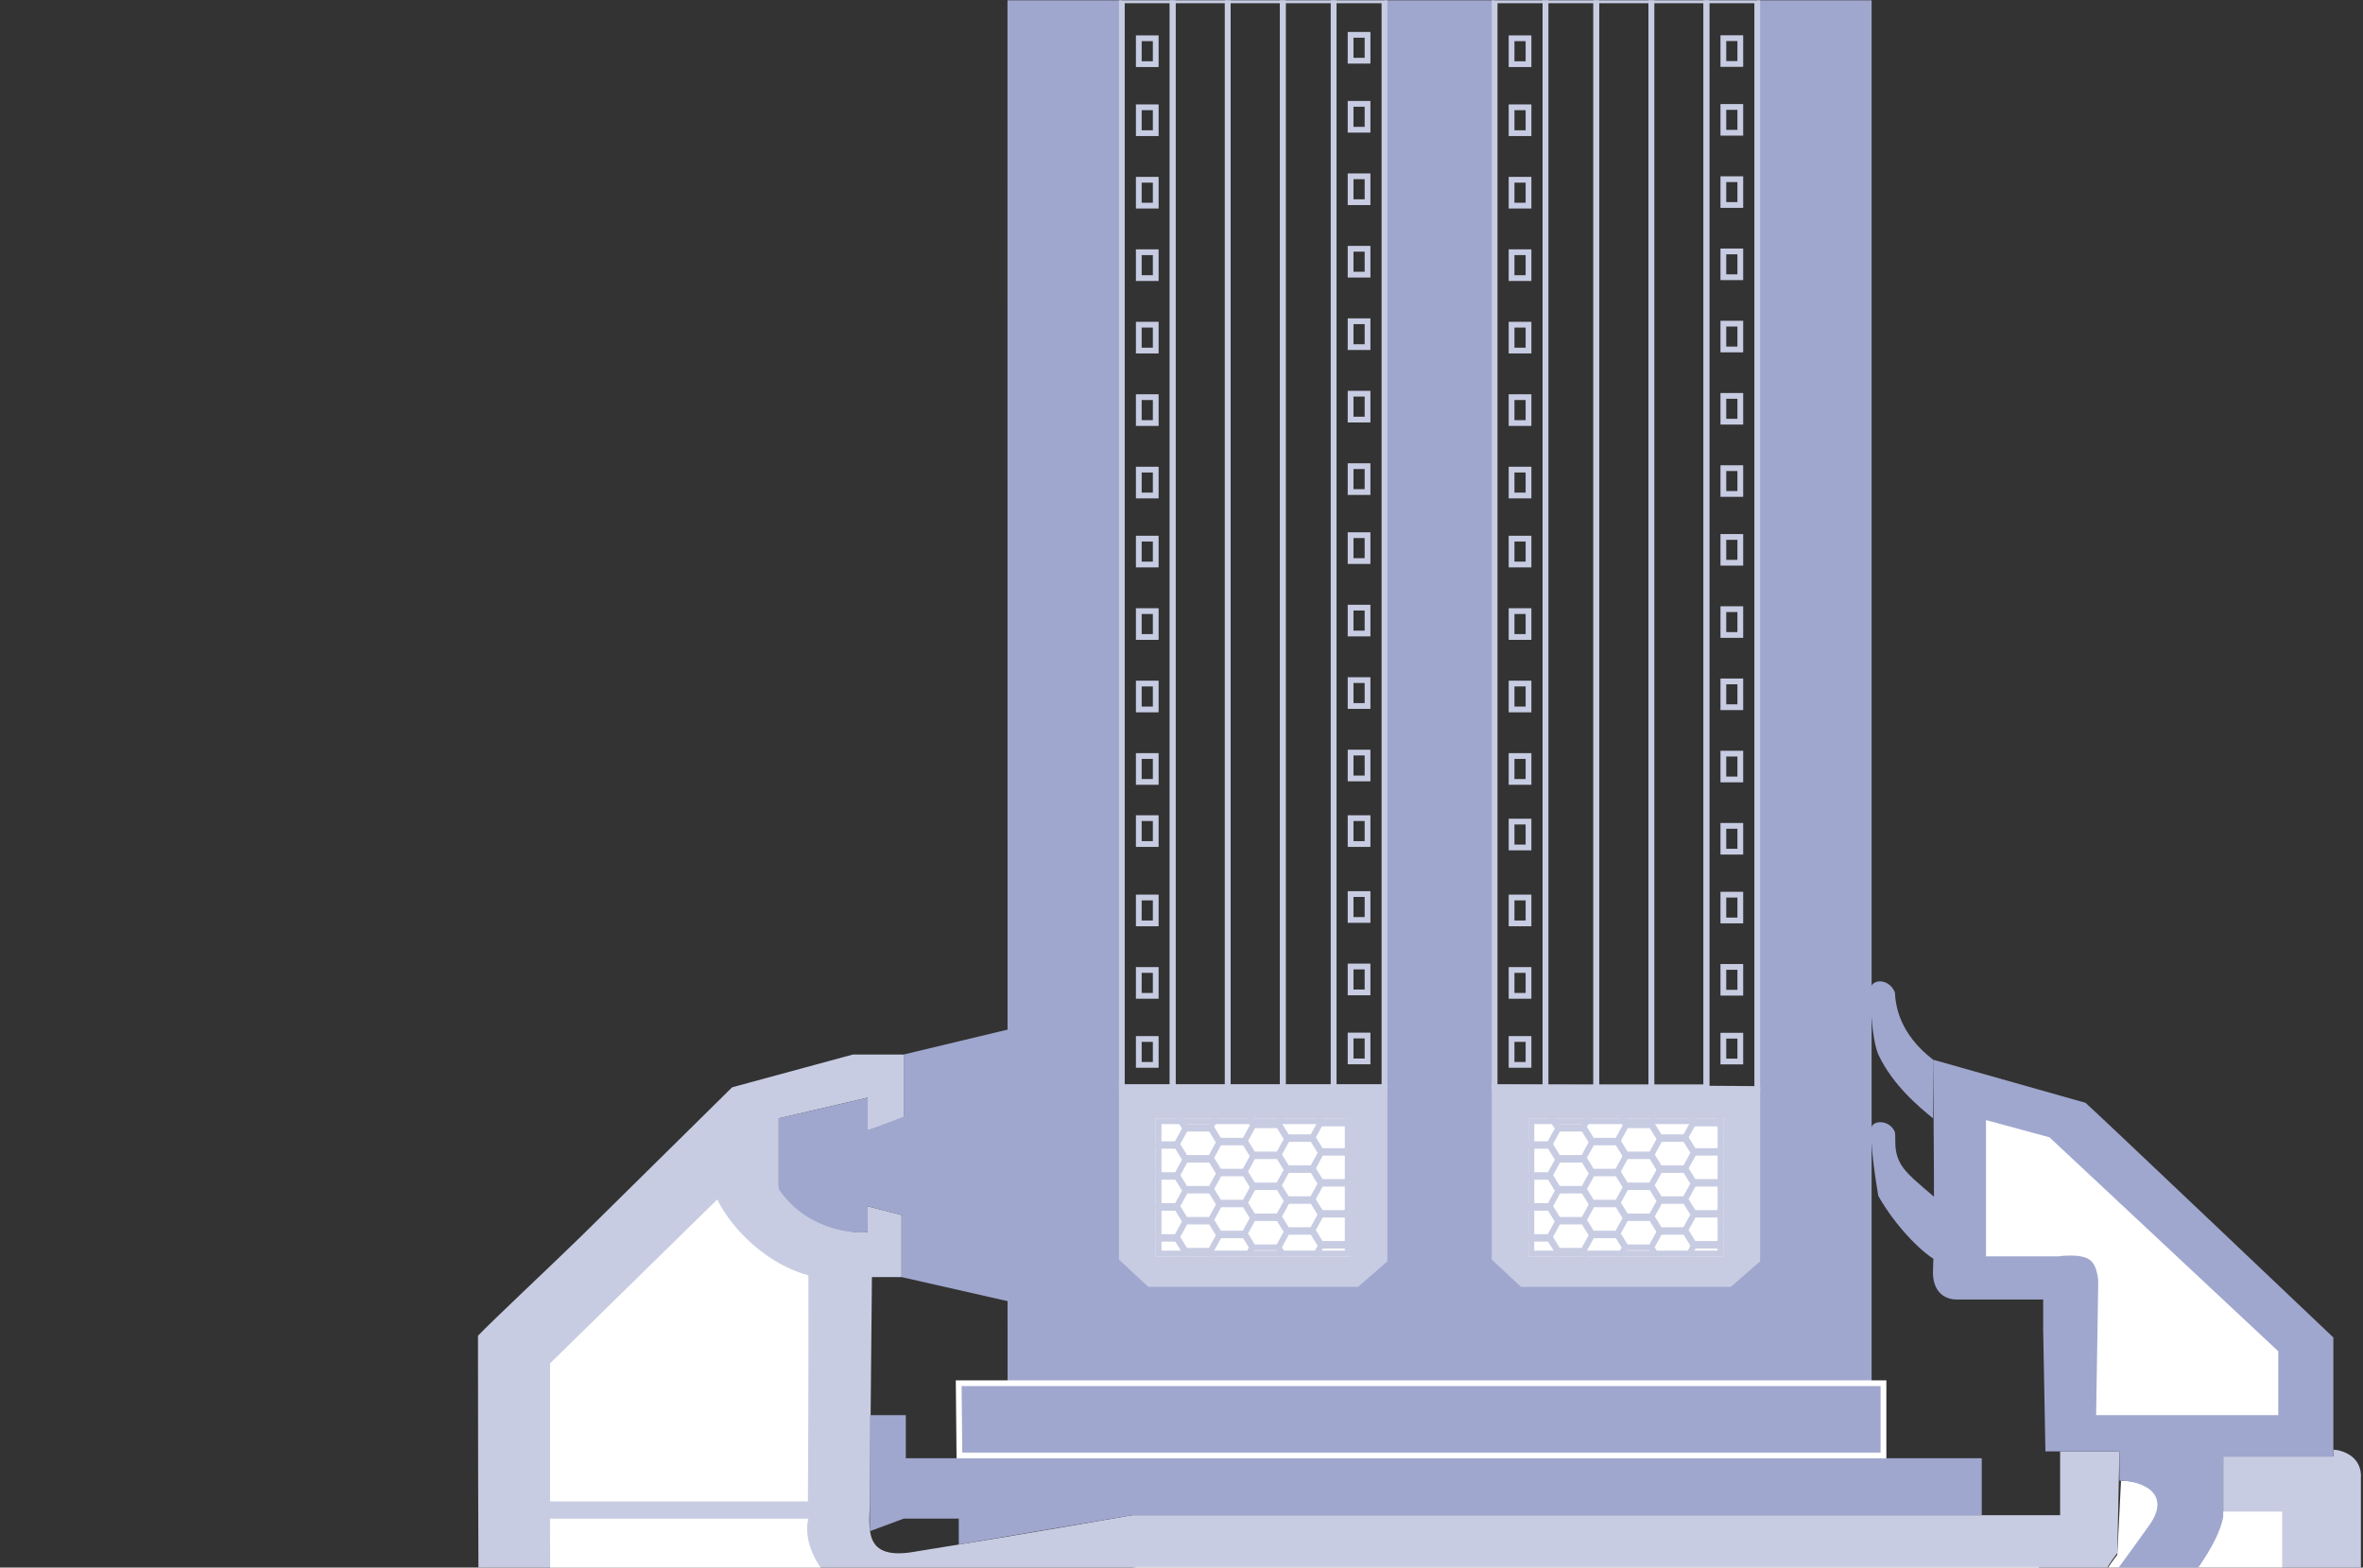
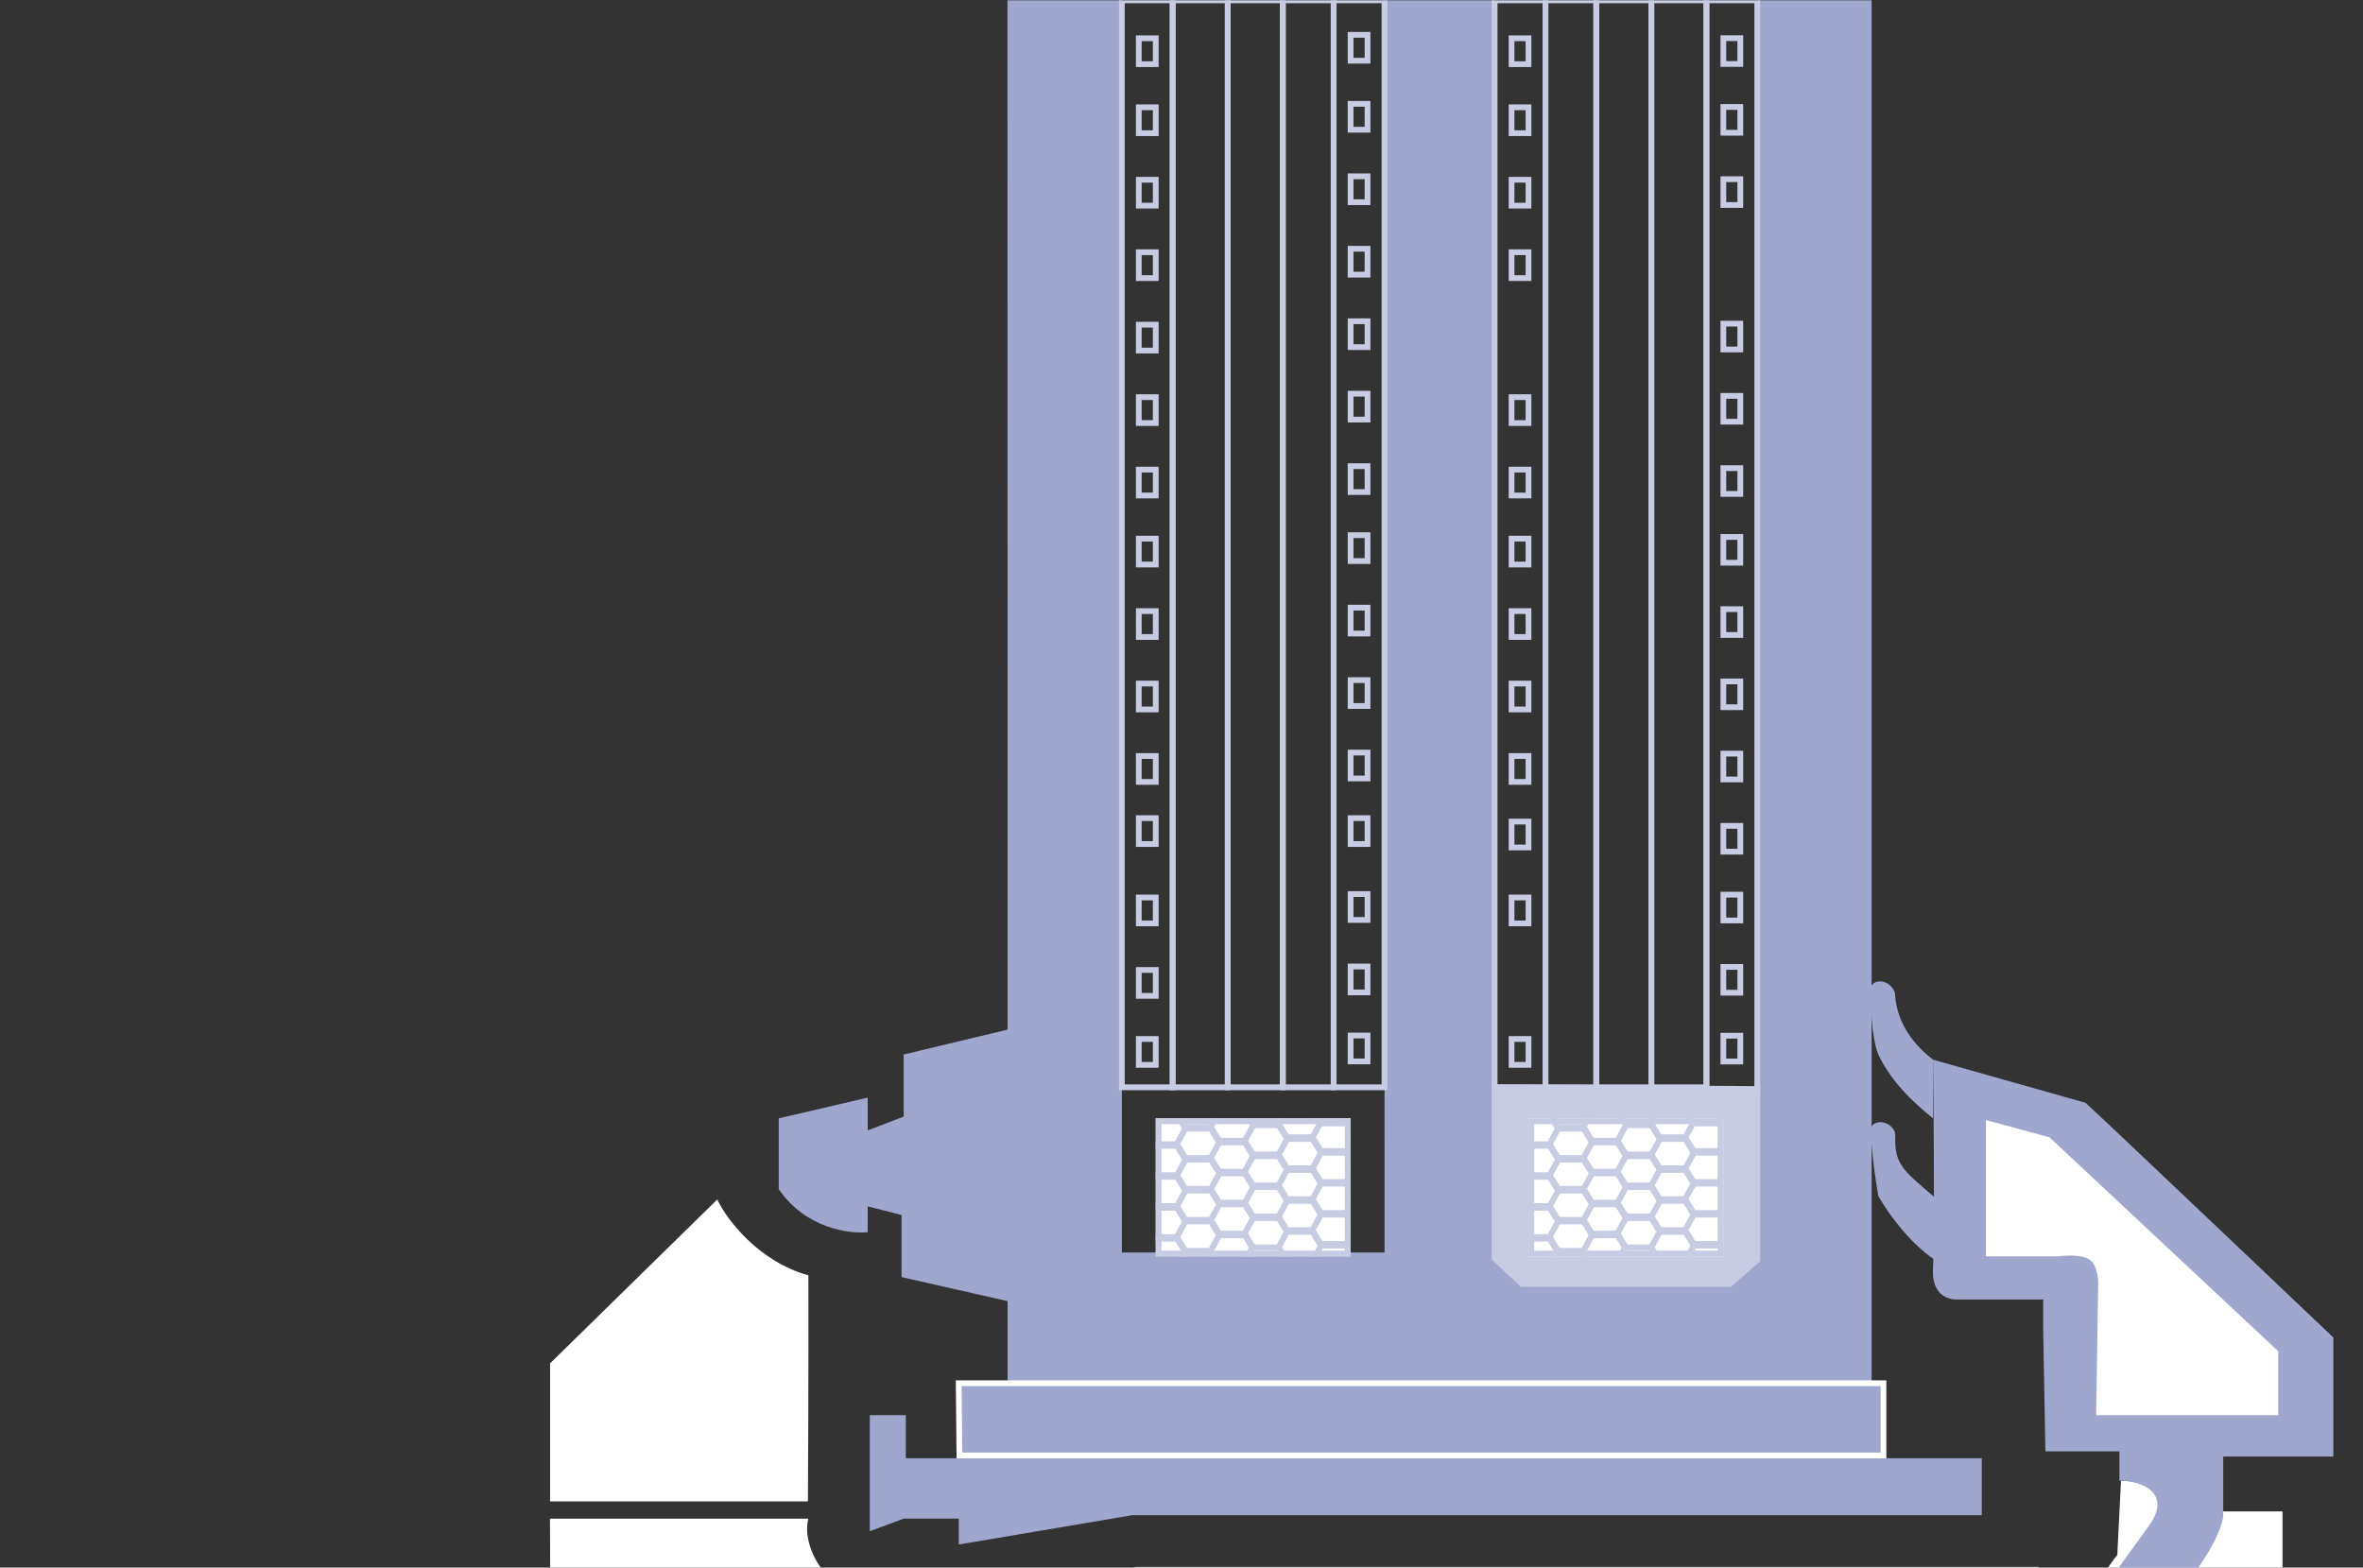
<svg xmlns="http://www.w3.org/2000/svg" width="410" height="272" viewBox="0 0 410 272" fill="none">
  <rect x="0" y="0" width="410" height="272" fill="#333333" stroke="none" />
  <g clip-path="url(#clip0_1731_9764)">
    <g clip-path="url(#clip1_1731_9764)">
-       <path d="M156.798 194.054L150.551 196.15V190.461L135.116 194.054V205.73C135.116 207.825 143.569 214.412 150.551 213.813V209.322L156.431 210.819V215.609V221.597H151.286L150.919 260.516C150.919 265.007 149.449 270.994 159.003 269.198C177.745 266.204 189.505 264.109 196.487 262.911C196.964 262.909 198.95 262.909 202.118 262.911H255.791H315.187C331.218 262.899 345.689 262.911 357.449 262.911V251.834H367.738L367.371 269.497C365.043 272.391 361.271 278.898 364.798 281.772C365.901 282.471 368.62 283.808 370.678 283.568H393.463L396.035 281.173V262.312H385.745V252.732H404.855V251.535C406.57 251.635 409.926 252.792 409.632 256.624V259.618V456.61C407.427 461.1 408.162 465.591 393.463 469.184H335.032L334.664 458.107L341.279 456.31V461.1H357.816V446.73C356.101 443.836 349.217 437.988 341.279 437.749V443.736L334.664 441.641V438.946V430.564H340.544V392.842H296.445V384.759H288.36V379.669V374.879V353.623C288.36 351.527 289.83 347.935 282.848 347.935H264.841H236.544C234.584 347.636 230.664 347.935 230.664 351.527V353.324V370.987V377.274V385.058H222.579V393.141H149.816V388.052H154.226V373.981H97.632C94.692 375.178 94.692 374.879 94.692 377.574V382.663H97.632V390.147H86.975C84.035 389.848 83.668 388.172 83.668 386.256C83.668 384.339 82.933 295.843 82.933 231.776C85.505 229.081 95.427 219.8 100.94 214.412L127.032 188.665L147.979 182.977H156.798V194.054Z" fill="#C8CCE2" />
      <path d="M367.37 269.797L368.013 256.923C373.986 256.923 375.202 260.687 374.353 262.255H386.937H396.035V280.446L394.933 282.071L393.83 283.269C387.401 283.269 370.159 283.568 369.576 283.568C359.095 281.812 364.459 273.456 367.37 269.797Z" fill="white" />
      <path d="M209.718 384.159H183.626V273.988L197.223 271.892H209.35H241.69H282.114H309.308H333.195H353.774C352.304 275.485 352.304 280.574 352.304 282.37V304.524V351.228H299.386V348.234C299.386 348.234 297.153 343.563 294.241 341.648C290.957 339.487 283.951 338.953 283.951 338.953C279.541 338.953 274.641 339.053 269.619 338.953V332.666L266.679 330.271H263.004V337.456H256.389V330.271H251.979L248.672 332.666V338.953H231.767C231.767 338.953 226.199 339.771 223.682 341.648C221.079 343.589 219.64 348.234 219.64 348.234C219.64 359.61 220.13 371.286 219.64 375.178C219.64 375.178 215.048 376.636 213.025 378.471C211.009 380.3 209.718 384.159 209.718 384.159Z" fill="white" />
      <path d="M328.783 172.198C327.901 170.043 325.476 169.803 324.741 171.001C324.373 173.097 324.741 180.282 325.901 182.963C328.416 188.365 333.193 192.257 335.399 194.053V183.874C329.519 179.324 328.906 174.493 328.783 172.198Z" fill="#A0A7CE" />
      <path d="M328.784 196.448C327.902 194.293 325.109 194.353 324.741 195.55C324.374 197.646 325.411 204.718 325.901 207.512C328.784 212.615 333.194 217.106 335.766 218.602L335.767 207.825C332.853 205.333 330.832 203.705 329.887 202.137C328.448 199.748 329.006 197.894 328.784 196.448Z" fill="#A0A7CE" />
      <path d="M194.65 0.056H174.806L174.821 240.158H194.65V0.056Z" fill="#A0A7CE" />
      <path d="M259.328 0.056H240.219L240.234 240.158H259.328V0.056Z" fill="#A0A7CE" />
      <path d="M324.742 0.056H304.897L304.913 240.158H324.742V0.056Z" fill="#A0A7CE" />
      <path d="M343.852 262.911V253.031H157.167L157.167 245.547H150.919V265.694L156.799 263.509H166.354V268L196.488 262.911H343.852Z" fill="#A0A7CE" />
      <path d="M240.629 217.33H194.274L194.31 240.012H240.629V217.33Z" fill="#A0A7CE" />
      <path d="M305.406 217.33H259.051L259.087 240.012H305.406V217.33Z" fill="#A0A7CE" />
-       <path d="M240.219 188.664H194.65V218.342L199.428 222.794H235.442L240.219 218.639V188.664Z" fill="#C8CCE2" stroke="#C8CCE2" />
      <path d="M304.898 188.961L259.329 188.664V218.342L264.106 222.794H300.12L304.898 218.639V188.961Z" fill="#C8CCE2" stroke="#C8CCE2" />
      <g clip-path="url(#clip2_1731_9764)">
        <path d="M199.795 193.457L198.325 196.143L199.795 198.531H204.205L205.675 195.845L204.205 193.457H199.795Z" fill="white" stroke="#C8CCE2" />
        <path d="M205.675 195.845L204.205 198.531L205.675 200.918H210.085L211.555 198.232L210.085 195.845H205.675Z" fill="white" stroke="#C8CCE2" />
        <path d="M205.675 190.472L204.205 193.158L205.675 195.546H210.085L211.555 192.86L210.085 190.472H205.675Z" fill="white" stroke="#C8CCE2" />
        <path d="M211.555 198.232L210.086 200.919L211.555 203.306H215.965L217.435 200.62L215.965 198.232H211.555Z" fill="white" stroke="#C8CCE2" />
        <path d="M217.436 200.62L215.966 203.306L217.436 205.694H221.846L223.316 203.008L221.846 200.62H217.436Z" fill="white" stroke="#C8CCE2" />
        <path d="M223.315 203.008L221.845 205.694L223.315 208.081H227.725L229.195 205.395L227.725 203.008H223.315Z" fill="white" stroke="#C8CCE2" />
        <path d="M229.195 205.395L227.725 208.081L229.195 210.469H233.605L235.075 207.783L233.605 205.395H229.195Z" fill="white" stroke="#C8CCE2" />
        <path d="M235.075 207.783L233.605 210.469L235.075 212.856H239.485L240.955 210.17L239.485 207.783H235.075Z" fill="white" stroke="#C8CCE2" />
        <path d="M235.075 202.411L233.605 205.097L235.075 207.484H239.485L240.955 204.798L239.485 202.411H235.075Z" fill="white" stroke="#C8CCE2" />
        <path d="M229.195 200.023L227.725 202.709L229.195 205.097H233.605L235.075 202.411L233.605 200.023H229.195Z" fill="white" stroke="#C8CCE2" />
        <path d="M223.315 197.635L221.845 200.322L223.315 202.709H227.725L229.195 200.023L227.725 197.635H223.315Z" fill="white" stroke="#C8CCE2" />
        <path d="M223.315 208.38L221.845 211.066L223.315 213.453H227.725L229.195 210.767L227.725 208.38H223.315Z" fill="white" stroke="#C8CCE2" />
        <path d="M229.195 210.767L227.725 213.453L229.195 215.841H233.605L235.075 213.155L233.605 210.767H229.195Z" fill="white" stroke="#C8CCE2" />
        <path d="M229.195 216.139L227.725 218.825L229.195 221.213H233.605L235.075 218.527L233.605 216.139H229.195Z" fill="white" stroke="#C8CCE2" />
        <path d="M217.436 205.992L215.966 208.678L217.436 211.066H221.846L223.316 208.38L221.846 205.992H217.436Z" fill="white" stroke="#C8CCE2" />
        <path d="M211.555 203.604L210.086 206.291L211.555 208.678H215.965L217.435 205.992L215.965 203.604H211.555Z" fill="white" stroke="#C8CCE2" />
        <path d="M211.555 208.977L210.086 211.663L211.555 214.05H215.965L217.435 211.364L215.965 208.977H211.555Z" fill="white" stroke="#C8CCE2" />
        <path d="M205.675 206.589L204.205 209.275L205.675 211.663H210.085L211.555 208.977L210.085 206.589H205.675Z" fill="white" stroke="#C8CCE2" />
        <path d="M205.675 201.217L204.205 203.903L205.675 206.291H210.085L211.555 203.604L210.085 201.217H205.675Z" fill="white" stroke="#C8CCE2" />
        <path d="M199.795 198.829L198.325 201.515L199.795 203.903H204.205L205.675 201.217L204.205 198.829H199.795Z" fill="white" stroke="#C8CCE2" />
        <path d="M199.795 204.201L198.325 206.887L199.795 209.275H204.205L205.675 206.589L204.205 204.201H199.795Z" fill="white" stroke="#C8CCE2" />
        <path d="M199.795 209.573L198.325 212.26L199.795 214.647H204.205L205.675 211.961L204.205 209.573H199.795Z" fill="white" stroke="#C8CCE2" />
        <path d="M205.675 211.961L204.205 214.647L205.675 217.035H210.085L211.555 214.349L210.085 211.961H205.675Z" fill="white" stroke="#C8CCE2" />
        <path d="M205.675 217.333L204.205 220.019L205.675 222.407H210.085L211.555 219.721L210.085 217.333H205.675Z" fill="white" stroke="#C8CCE2" />
        <path d="M211.555 214.349L210.086 217.035L211.555 219.423H215.965L217.435 216.737L215.965 214.349H211.555Z" fill="white" stroke="#C8CCE2" />
        <path d="M217.436 216.139L215.966 218.825L217.436 221.213H221.846L223.316 218.527L221.846 216.139H217.436Z" fill="white" stroke="#C8CCE2" />
        <path d="M199.795 214.946L198.325 217.632L199.795 220.02H204.205L205.675 217.333L204.205 214.946H199.795Z" fill="white" stroke="#C8CCE2" />
        <path d="M217.436 211.364L215.966 214.05L217.436 216.438H221.846L223.316 213.752L221.846 211.364H217.436Z" fill="white" stroke="#C8CCE2" />
        <path d="M223.315 213.752L221.845 216.438L223.315 218.826H227.725L229.195 216.14L227.725 213.752H223.315Z" fill="white" stroke="#C8CCE2" />
        <path d="M235.075 213.155L233.605 215.841L235.075 218.229H239.485L240.955 215.543L239.485 213.155H235.075Z" fill="white" stroke="#C8CCE2" />
        <path d="M235.075 197.039L233.605 199.725L235.075 202.112H239.485L240.955 199.426L239.485 197.039H235.075Z" fill="white" stroke="#C8CCE2" />
        <path d="M229.195 194.651L227.725 197.337L229.195 199.725H233.605L235.075 197.039L233.605 194.651H229.195Z" fill="white" stroke="#C8CCE2" />
        <path d="M229.195 189.875L227.725 192.562L229.195 194.949H233.605L235.075 192.263L233.605 189.875H229.195Z" fill="white" stroke="#C8CCE2" />
        <path d="M235.075 191.666L233.605 194.352L235.075 196.74H239.485L240.955 194.054L239.485 191.666H235.075Z" fill="white" stroke="#C8CCE2" />
        <path d="M217.436 195.248L215.966 197.934L217.436 200.322H221.846L223.316 197.635L221.846 195.248H217.436Z" fill="white" stroke="#C8CCE2" />
        <path d="M217.436 189.875L215.966 192.562L217.436 194.949H221.846L223.316 192.263L221.846 189.875H217.436Z" fill="white" stroke="#C8CCE2" />
        <path d="M223.315 192.263L221.845 194.949L223.315 197.337H227.725L229.195 194.651L227.725 192.263H223.315Z" fill="white" stroke="#C8CCE2" />
        <path d="M211.555 192.86L210.086 195.546L211.555 197.934H215.965L217.435 195.248L215.965 192.86H211.555Z" fill="white" stroke="#C8CCE2" />
      </g>
      <rect x="201.031" y="194.554" width="32.809" height="22.95" stroke="#C8CCE2" />
      <g clip-path="url(#clip3_1731_9764)">
        <path d="M264.474 193.457L263.004 196.143L264.474 198.531H268.883L270.353 195.845L268.883 193.457H264.474Z" fill="white" stroke="#C8CCE2" />
        <path d="M270.354 195.845L268.884 198.531L270.354 200.918H274.764L276.234 198.232L274.764 195.845H270.354Z" fill="white" stroke="#C8CCE2" />
        <path d="M270.354 190.472L268.884 193.158L270.354 195.546H274.764L276.234 192.86L274.764 190.472H270.354Z" fill="white" stroke="#C8CCE2" />
        <path d="M276.234 198.232L274.764 200.919L276.234 203.306H280.644L282.114 200.62L280.644 198.232H276.234Z" fill="white" stroke="#C8CCE2" />
        <path d="M282.114 200.62L280.644 203.306L282.114 205.694H286.524L287.994 203.008L286.524 200.62H282.114Z" fill="white" stroke="#C8CCE2" />
        <path d="M287.993 203.008L286.523 205.694L287.993 208.081H292.403L293.873 205.395L292.403 203.008H287.993Z" fill="white" stroke="#C8CCE2" />
        <path d="M293.873 205.395L292.403 208.081L293.873 210.469H298.283L299.753 207.783L298.283 205.395H293.873Z" fill="white" stroke="#C8CCE2" />
        <path d="M299.754 207.783L298.284 210.469L299.754 212.856H304.163L305.633 210.17L304.163 207.783H299.754Z" fill="white" stroke="#C8CCE2" />
        <path d="M299.754 202.411L298.284 205.097L299.754 207.484H304.163L305.633 204.798L304.163 202.411H299.754Z" fill="white" stroke="#C8CCE2" />
        <path d="M293.873 200.023L292.403 202.709L293.873 205.097H298.283L299.753 202.411L298.283 200.023H293.873Z" fill="white" stroke="#C8CCE2" />
        <path d="M287.993 197.635L286.523 200.322L287.993 202.709H292.403L293.873 200.023L292.403 197.635H287.993Z" fill="white" stroke="#C8CCE2" />
        <path d="M287.993 208.38L286.523 211.066L287.993 213.453H292.403L293.873 210.767L292.403 208.38H287.993Z" fill="white" stroke="#C8CCE2" />
        <path d="M293.873 210.767L292.403 213.453L293.873 215.841H298.283L299.753 213.155L298.283 210.767H293.873Z" fill="white" stroke="#C8CCE2" />
        <path d="M293.873 216.139L292.403 218.825L293.873 221.213H298.283L299.753 218.527L298.283 216.139H293.873Z" fill="white" stroke="#C8CCE2" />
        <path d="M282.114 205.992L280.644 208.678L282.114 211.066H286.524L287.994 208.38L286.524 205.992H282.114Z" fill="white" stroke="#C8CCE2" />
        <path d="M276.234 203.604L274.764 206.291L276.234 208.678H280.644L282.114 205.992L280.644 203.604H276.234Z" fill="white" stroke="#C8CCE2" />
        <path d="M276.234 208.977L274.764 211.663L276.234 214.05H280.644L282.114 211.364L280.644 208.977H276.234Z" fill="white" stroke="#C8CCE2" />
        <path d="M270.354 206.589L268.884 209.275L270.354 211.663H274.764L276.234 208.977L274.764 206.589H270.354Z" fill="white" stroke="#C8CCE2" />
        <path d="M270.354 201.217L268.884 203.903L270.354 206.291H274.764L276.234 203.604L274.764 201.217H270.354Z" fill="white" stroke="#C8CCE2" />
        <path d="M264.474 198.829L263.004 201.515L264.474 203.903H268.883L270.353 201.217L268.883 198.829H264.474Z" fill="white" stroke="#C8CCE2" />
        <path d="M264.474 204.201L263.004 206.887L264.474 209.275H268.883L270.353 206.589L268.883 204.201H264.474Z" fill="white" stroke="#C8CCE2" />
        <path d="M264.474 209.573L263.004 212.26L264.474 214.647H268.883L270.353 211.961L268.883 209.573H264.474Z" fill="white" stroke="#C8CCE2" />
        <path d="M270.354 211.961L268.884 214.647L270.354 217.035H274.764L276.234 214.349L274.764 211.961H270.354Z" fill="white" stroke="#C8CCE2" />
        <path d="M270.354 217.333L268.884 220.019L270.354 222.407H274.764L276.234 219.721L274.764 217.333H270.354Z" fill="white" stroke="#C8CCE2" />
        <path d="M276.234 214.349L274.764 217.035L276.234 219.423H280.644L282.114 216.737L280.644 214.349H276.234Z" fill="white" stroke="#C8CCE2" />
        <path d="M282.114 216.139L280.644 218.825L282.114 221.213H286.524L287.994 218.527L286.524 216.139H282.114Z" fill="white" stroke="#C8CCE2" />
        <path d="M264.474 214.946L263.004 217.632L264.474 220.02H268.883L270.353 217.333L268.883 214.946H264.474Z" fill="white" stroke="#C8CCE2" />
        <path d="M282.114 211.364L280.644 214.05L282.114 216.438H286.524L287.994 213.752L286.524 211.364H282.114Z" fill="white" stroke="#C8CCE2" />
        <path d="M287.993 213.752L286.523 216.438L287.993 218.826H292.403L293.873 216.14L292.403 213.752H287.993Z" fill="white" stroke="#C8CCE2" />
        <path d="M299.754 213.155L298.284 215.841L299.754 218.229H304.163L305.633 215.543L304.163 213.155H299.754Z" fill="white" stroke="#C8CCE2" />
        <path d="M299.754 197.039L298.284 199.725L299.754 202.112H304.163L305.633 199.426L304.163 197.039H299.754Z" fill="white" stroke="#C8CCE2" />
        <path d="M293.873 194.651L292.403 197.337L293.873 199.725H298.283L299.753 197.039L298.283 194.651H293.873Z" fill="white" stroke="#C8CCE2" />
        <path d="M293.873 189.875L292.403 192.562L293.873 194.949H298.283L299.753 192.263L298.283 189.875H293.873Z" fill="white" stroke="#C8CCE2" />
        <path d="M299.754 191.666L298.284 194.352L299.754 196.74H304.163L305.633 194.054L304.163 191.666H299.754Z" fill="white" stroke="#C8CCE2" />
        <path d="M282.114 195.248L280.644 197.934L282.114 200.322H286.524L287.994 197.635L286.524 195.248H282.114Z" fill="white" stroke="#C8CCE2" />
        <path d="M282.114 189.875L280.644 192.562L282.114 194.949H286.524L287.994 192.263L286.524 189.875H282.114Z" fill="white" stroke="#C8CCE2" />
        <path d="M287.993 192.263L286.523 194.949L287.993 197.337H292.403L293.873 194.651L292.403 192.263H287.993Z" fill="white" stroke="#C8CCE2" />
        <path d="M276.234 192.86L274.764 195.546L276.234 197.934H280.644L282.114 195.248L280.644 192.86H276.234Z" fill="white" stroke="#C8CCE2" />
      </g>
      <rect x="265.709" y="194.554" width="32.809" height="22.95" stroke="#C8CCE2" />
      <path d="M213.024 0.056H203.469V188.665H213.024V0.056Z" stroke="#C8CCE2" />
      <path d="M222.579 0.056H213.024V188.665H222.579V0.056Z" stroke="#C8CCE2" />
      <path d="M231.399 0.056H222.579V188.665H231.399V0.056Z" stroke="#C8CCE2" />
      <path d="M203.47 0.056H194.65V188.665H203.47V0.056Z" stroke="#C8CCE2" />
      <path d="M200.53 6.642H197.59V11.133H200.53V6.642Z" stroke="#C8CCE2" />
      <path d="M200.53 18.617H197.59V23.108H200.53V18.617Z" stroke="#C8CCE2" />
      <path d="M200.53 31.191H197.59V35.682H200.53V31.191Z" stroke="#C8CCE2" />
      <path d="M200.53 43.765H197.59V48.256H200.53V43.765Z" stroke="#C8CCE2" />
      <path d="M200.53 56.339H197.59V60.829H200.53V56.339Z" stroke="#C8CCE2" />
      <path d="M200.53 68.913H197.59V73.404H200.53V68.913Z" stroke="#C8CCE2" />
      <path d="M200.53 81.487H197.59V85.978H200.53V81.487Z" stroke="#C8CCE2" />
      <path d="M200.53 93.462H197.59V97.953H200.53V93.462Z" stroke="#C8CCE2" />
      <path d="M200.53 106.036H197.59V110.527H200.53V106.036Z" stroke="#C8CCE2" />
      <path d="M200.53 118.61H197.59V123.101H200.53V118.61Z" stroke="#C8CCE2" />
      <path d="M200.53 131.184H197.59V135.675H200.53V131.184Z" stroke="#C8CCE2" />
      <path d="M200.53 141.962H197.59V146.452H200.53V141.962Z" stroke="#C8CCE2" />
      <path d="M200.53 155.733H197.59V160.224H200.53V155.733Z" stroke="#C8CCE2" />
      <path d="M200.53 168.307H197.59V172.797H200.53V168.307Z" stroke="#C8CCE2" />
      <path d="M200.53 180.282H197.59V184.773H200.53V180.282Z" stroke="#C8CCE2" />
      <path d="M240.219 0.056H231.4V188.665H240.219V0.056Z" stroke="#C8CCE2" />
      <path d="M237.28 6.043H234.34V10.534H237.28V6.043Z" stroke="#C8CCE2" />
      <path d="M237.28 18.019H234.34V22.509H237.28V18.019Z" stroke="#C8CCE2" />
      <path d="M237.28 30.592H234.34V35.083H237.28V30.592Z" stroke="#C8CCE2" />
      <path d="M237.28 43.166H234.34V47.657H237.28V43.166Z" stroke="#C8CCE2" />
      <path d="M237.28 55.74H234.34V60.231H237.28V55.74Z" stroke="#C8CCE2" />
      <path d="M237.28 68.314H234.34V72.805H237.28V68.314Z" stroke="#C8CCE2" />
      <path d="M237.28 80.888H234.34V85.379H237.28V80.888Z" stroke="#C8CCE2" />
      <path d="M237.28 92.863H234.34V97.354H237.28V92.863Z" stroke="#C8CCE2" />
      <path d="M237.28 105.437H234.34V109.928H237.28V105.437Z" stroke="#C8CCE2" />
      <path d="M237.28 118.011H234.34V122.502H237.28V118.011Z" stroke="#C8CCE2" />
      <path d="M237.28 130.585H234.34V135.075H237.28V130.585Z" stroke="#C8CCE2" />
      <path d="M237.28 141.962H234.34V146.452H237.28V141.962Z" stroke="#C8CCE2" />
      <path d="M237.28 155.134H234.34V159.625H237.28V155.134Z" stroke="#C8CCE2" />
      <path d="M237.28 167.708H234.34V172.199H237.28V167.708Z" stroke="#C8CCE2" />
      <path d="M237.28 179.683H234.34V184.174H237.28V179.683Z" stroke="#C8CCE2" />
      <path d="M276.968 0.056H268.148V188.665H276.968V0.056Z" stroke="#C8CCE2" />
      <path d="M286.523 0.056H276.968V188.665H286.523V0.056Z" stroke="#C8CCE2" />
      <path d="M296.078 0.056H286.523V188.665H296.078V0.056Z" stroke="#C8CCE2" />
      <path d="M268.149 0.056H259.329V188.665H268.149V0.056Z" stroke="#C8CCE2" />
      <path d="M265.209 6.642H262.269V11.133H265.209V6.642Z" stroke="#C8CCE2" />
      <path d="M265.209 18.617H262.269V23.108H265.209V18.617Z" stroke="#C8CCE2" />
      <path d="M265.209 31.191H262.269V35.682H265.209V31.191Z" stroke="#C8CCE2" />
      <path d="M265.209 43.765H262.269V48.256H265.209V43.765Z" stroke="#C8CCE2" />
-       <path d="M265.209 56.339H262.269V60.829H265.209V56.339Z" stroke="#C8CCE2" />
      <path d="M265.209 68.913H262.269V73.404H265.209V68.913Z" stroke="#C8CCE2" />
      <path d="M265.209 81.487H262.269V85.978H265.209V81.487Z" stroke="#C8CCE2" />
      <path d="M265.209 93.462H262.269V97.953H265.209V93.462Z" stroke="#C8CCE2" />
      <path d="M265.209 106.036H262.269V110.527H265.209V106.036Z" stroke="#C8CCE2" />
      <path d="M265.209 118.61H262.269V123.101H265.209V118.61Z" stroke="#C8CCE2" />
      <path d="M265.209 131.184H262.269V135.675H265.209V131.184Z" stroke="#C8CCE2" />
      <path d="M265.209 142.56H262.269V147.051H265.209V142.56Z" stroke="#C8CCE2" />
      <path d="M265.209 155.733H262.269V160.224H265.209V155.733Z" stroke="#C8CCE2" />
-       <path d="M265.209 168.307H262.269V172.797H265.209V168.307Z" stroke="#C8CCE2" />
      <path d="M265.209 180.282H262.269V184.773H265.209V180.282Z" stroke="#C8CCE2" />
      <path d="M304.898 0.056H296.078V189.264H304.898V0.056Z" stroke="#C8CCE2" />
      <path d="M301.958 6.622H299.018V11.098H301.958V6.622Z" stroke="#C8CCE2" />
      <path d="M301.958 18.559H299.018V23.035H301.958V18.559Z" stroke="#C8CCE2" />
      <path d="M301.958 31.093H299.018V35.569H301.958V31.093Z" stroke="#C8CCE2" />
-       <path d="M301.958 43.627H299.018V48.103H301.958V43.627Z" stroke="#C8CCE2" />
      <path d="M301.958 56.161H299.018V60.638H301.958V56.161Z" stroke="#C8CCE2" />
      <path d="M301.958 68.695H299.018V73.172H301.958V68.695Z" stroke="#C8CCE2" />
      <path d="M301.958 81.23H299.018V85.706H301.958V81.23Z" stroke="#C8CCE2" />
      <path d="M301.958 93.168H299.018V97.644H301.958V93.168Z" stroke="#C8CCE2" />
      <path d="M301.958 105.701H299.018V110.178H301.958V105.701Z" stroke="#C8CCE2" />
      <path d="M301.958 118.236H299.018V122.713H301.958V118.236Z" stroke="#C8CCE2" />
      <path d="M301.958 130.77H299.018V135.247H301.958V130.77Z" stroke="#C8CCE2" />
      <path d="M301.958 155.242H299.018V159.719H301.958V155.242Z" stroke="#C8CCE2" />
      <path d="M301.958 143.304H299.018V147.78H301.958V143.304Z" stroke="#C8CCE2" />
      <path d="M301.958 167.776H299.018V172.253H301.958V167.776Z" stroke="#C8CCE2" />
      <path d="M301.958 179.713H299.018V184.19H301.958V179.713Z" stroke="#C8CCE2" />
      <path d="M175.54 178.485L156.798 182.976V193.754L150.551 196.149V190.461L135.116 194.053V206.328C139.82 213.273 147.611 214.112 150.551 213.812V209.321L156.431 210.818V221.596L175.54 225.933V178.485Z" fill="#A0A7CE" />
      <path d="M140.261 221.297C131.644 218.893 126.069 211.631 124.459 208.125C122.621 209.921 95.443 236.566 95.443 236.566V260.516H140.18C140.304 240.882 140.261 221.896 140.261 221.297Z" fill="white" />
      <path d="M140.262 263.51H95.428L95.781 364.7L128.135 364.999L156.799 278.179C144.672 279.377 138.792 268.899 140.262 263.51Z" fill="white" />
      <path d="M354.509 230.878L354.897 251.834H367.738V256.924C371.413 256.924 376.999 258.959 372.883 264.707C368.768 270.456 366.514 273.489 365.901 274.288C364.799 277.182 365.313 282.071 376.191 278.479C379.008 275.485 384.864 268.24 385.746 263.211V252.732H404.855V232.075C404.855 232.075 362.961 192.258 361.859 191.359L335.399 183.875C335.522 193.954 335.694 215.549 335.4 220.1C335.106 224.65 337.972 225.489 339.442 225.489H354.509V230.878Z" fill="#A0A7CE" />
      <path d="M355.612 197.347L344.587 194.354V218.005H357.081C357.081 218.005 360.985 217.415 362.594 218.603C364.04 219.671 364.064 222.495 364.064 222.495L363.696 245.548H395.301V234.47L355.612 197.347Z" fill="white" />
      <path d="M326.8 240.012H166.343L166.466 252.548H326.8V240.012Z" fill="#A0A7CE" stroke="white" />
    </g>
  </g>
  <defs>
    <clipPath id="clip0_1731_9764">
      <rect width="416" height="272" fill="white" transform="translate(-6)" />
    </clipPath>
    <clipPath id="clip1_1731_9764">
      <rect width="416" height="579" fill="white" transform="translate(-6 0.056)" />
    </clipPath>
    <clipPath id="clip2_1731_9764">
      <rect x="200.531" y="194.054" width="33.809" height="23.95" fill="white" />
    </clipPath>
    <clipPath id="clip3_1731_9764">
      <rect x="265.209" y="194.054" width="33.809" height="23.95" fill="white" />
    </clipPath>
  </defs>
</svg>